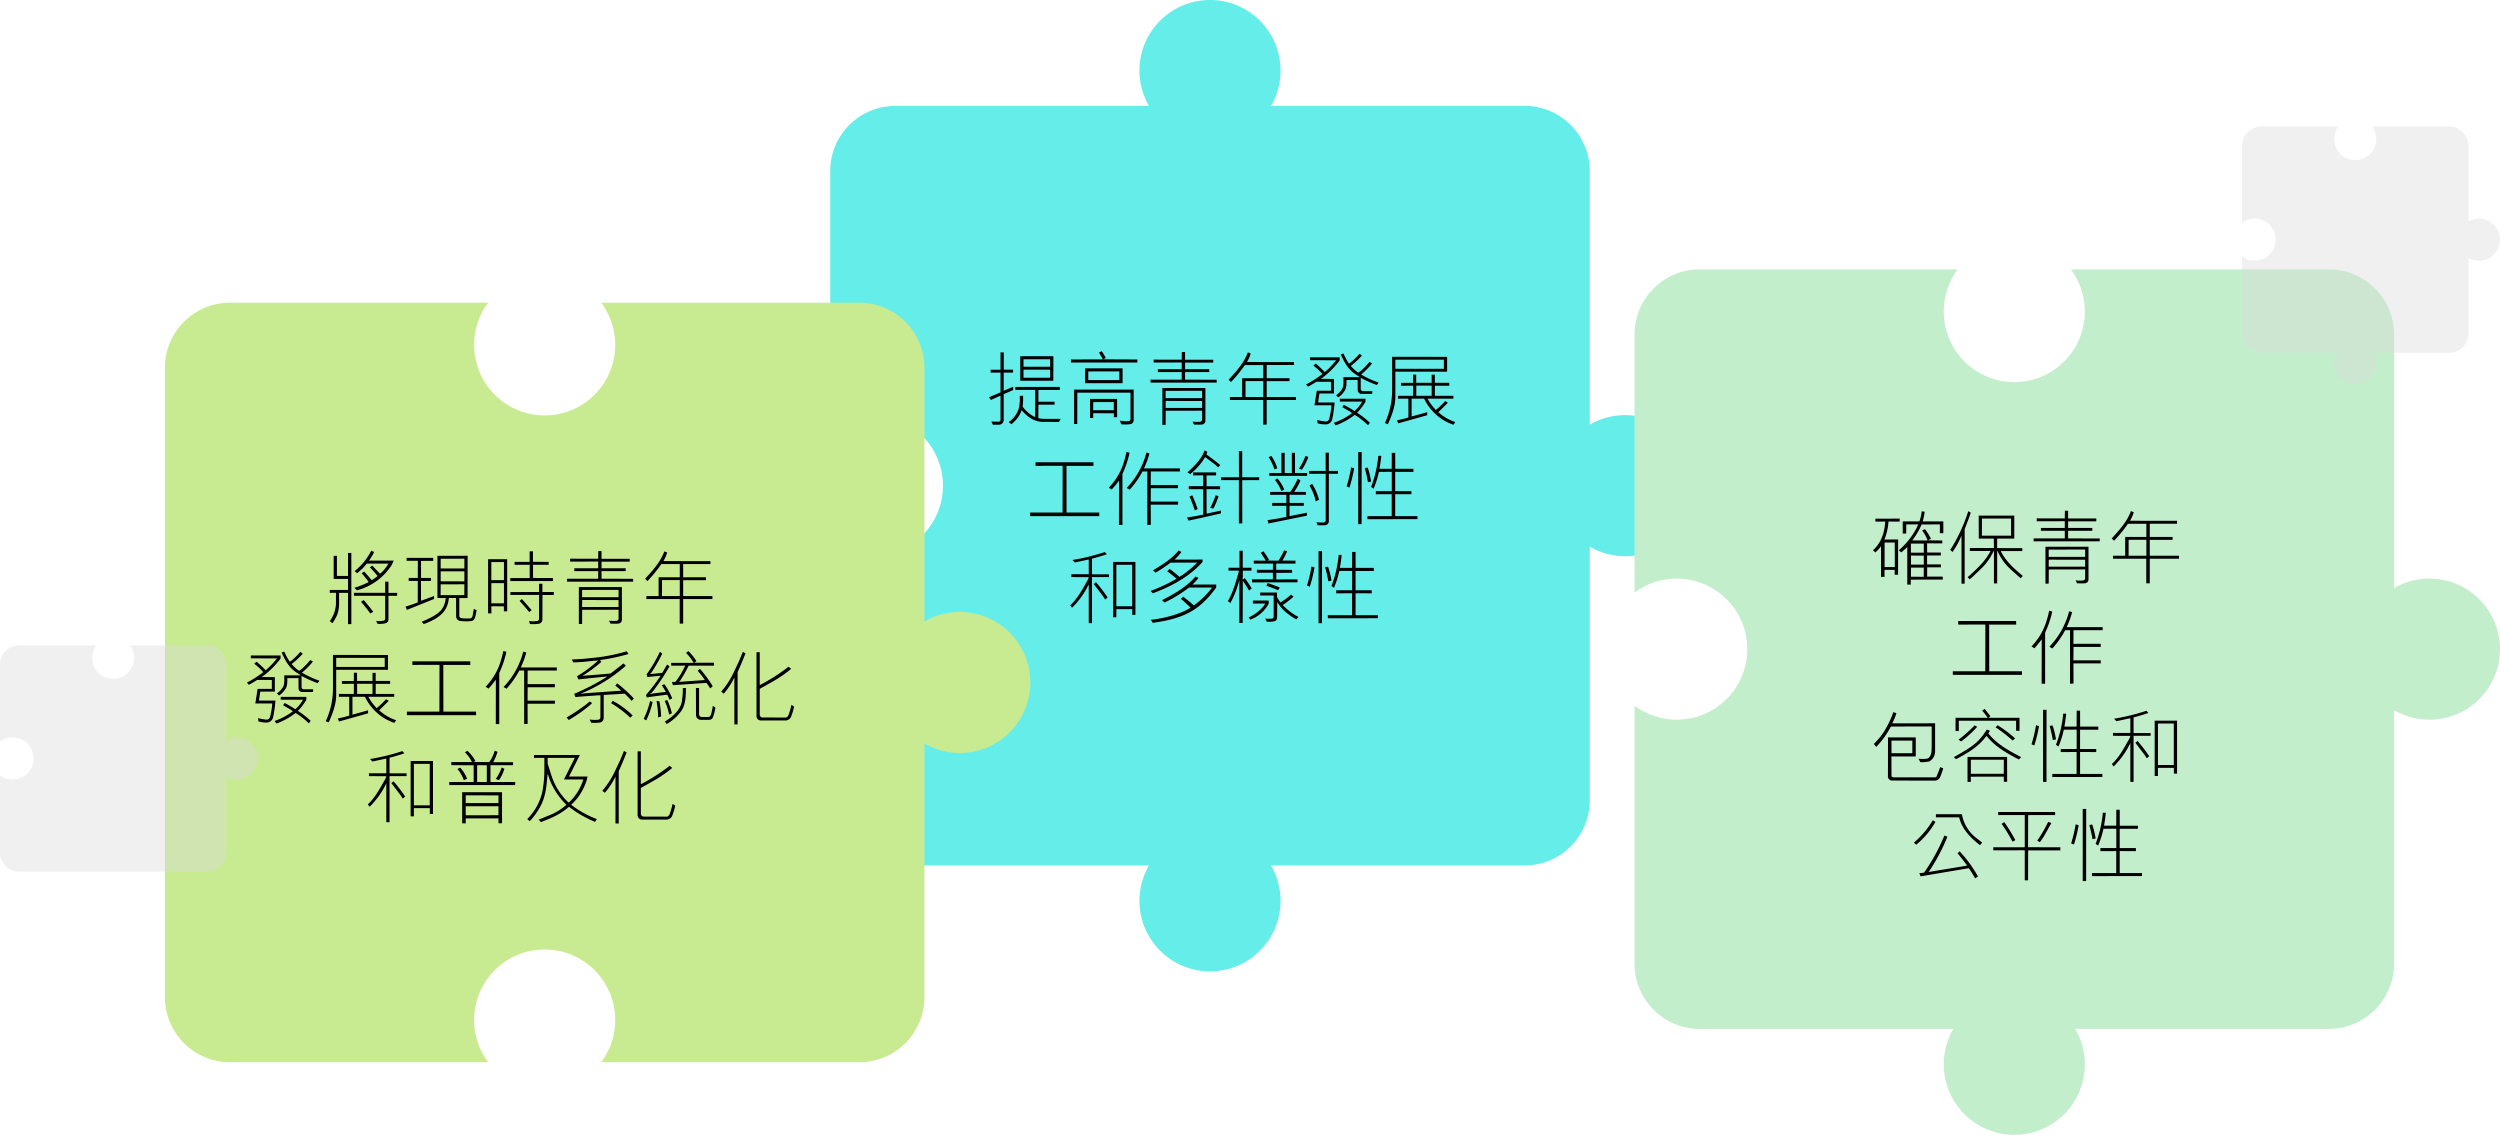
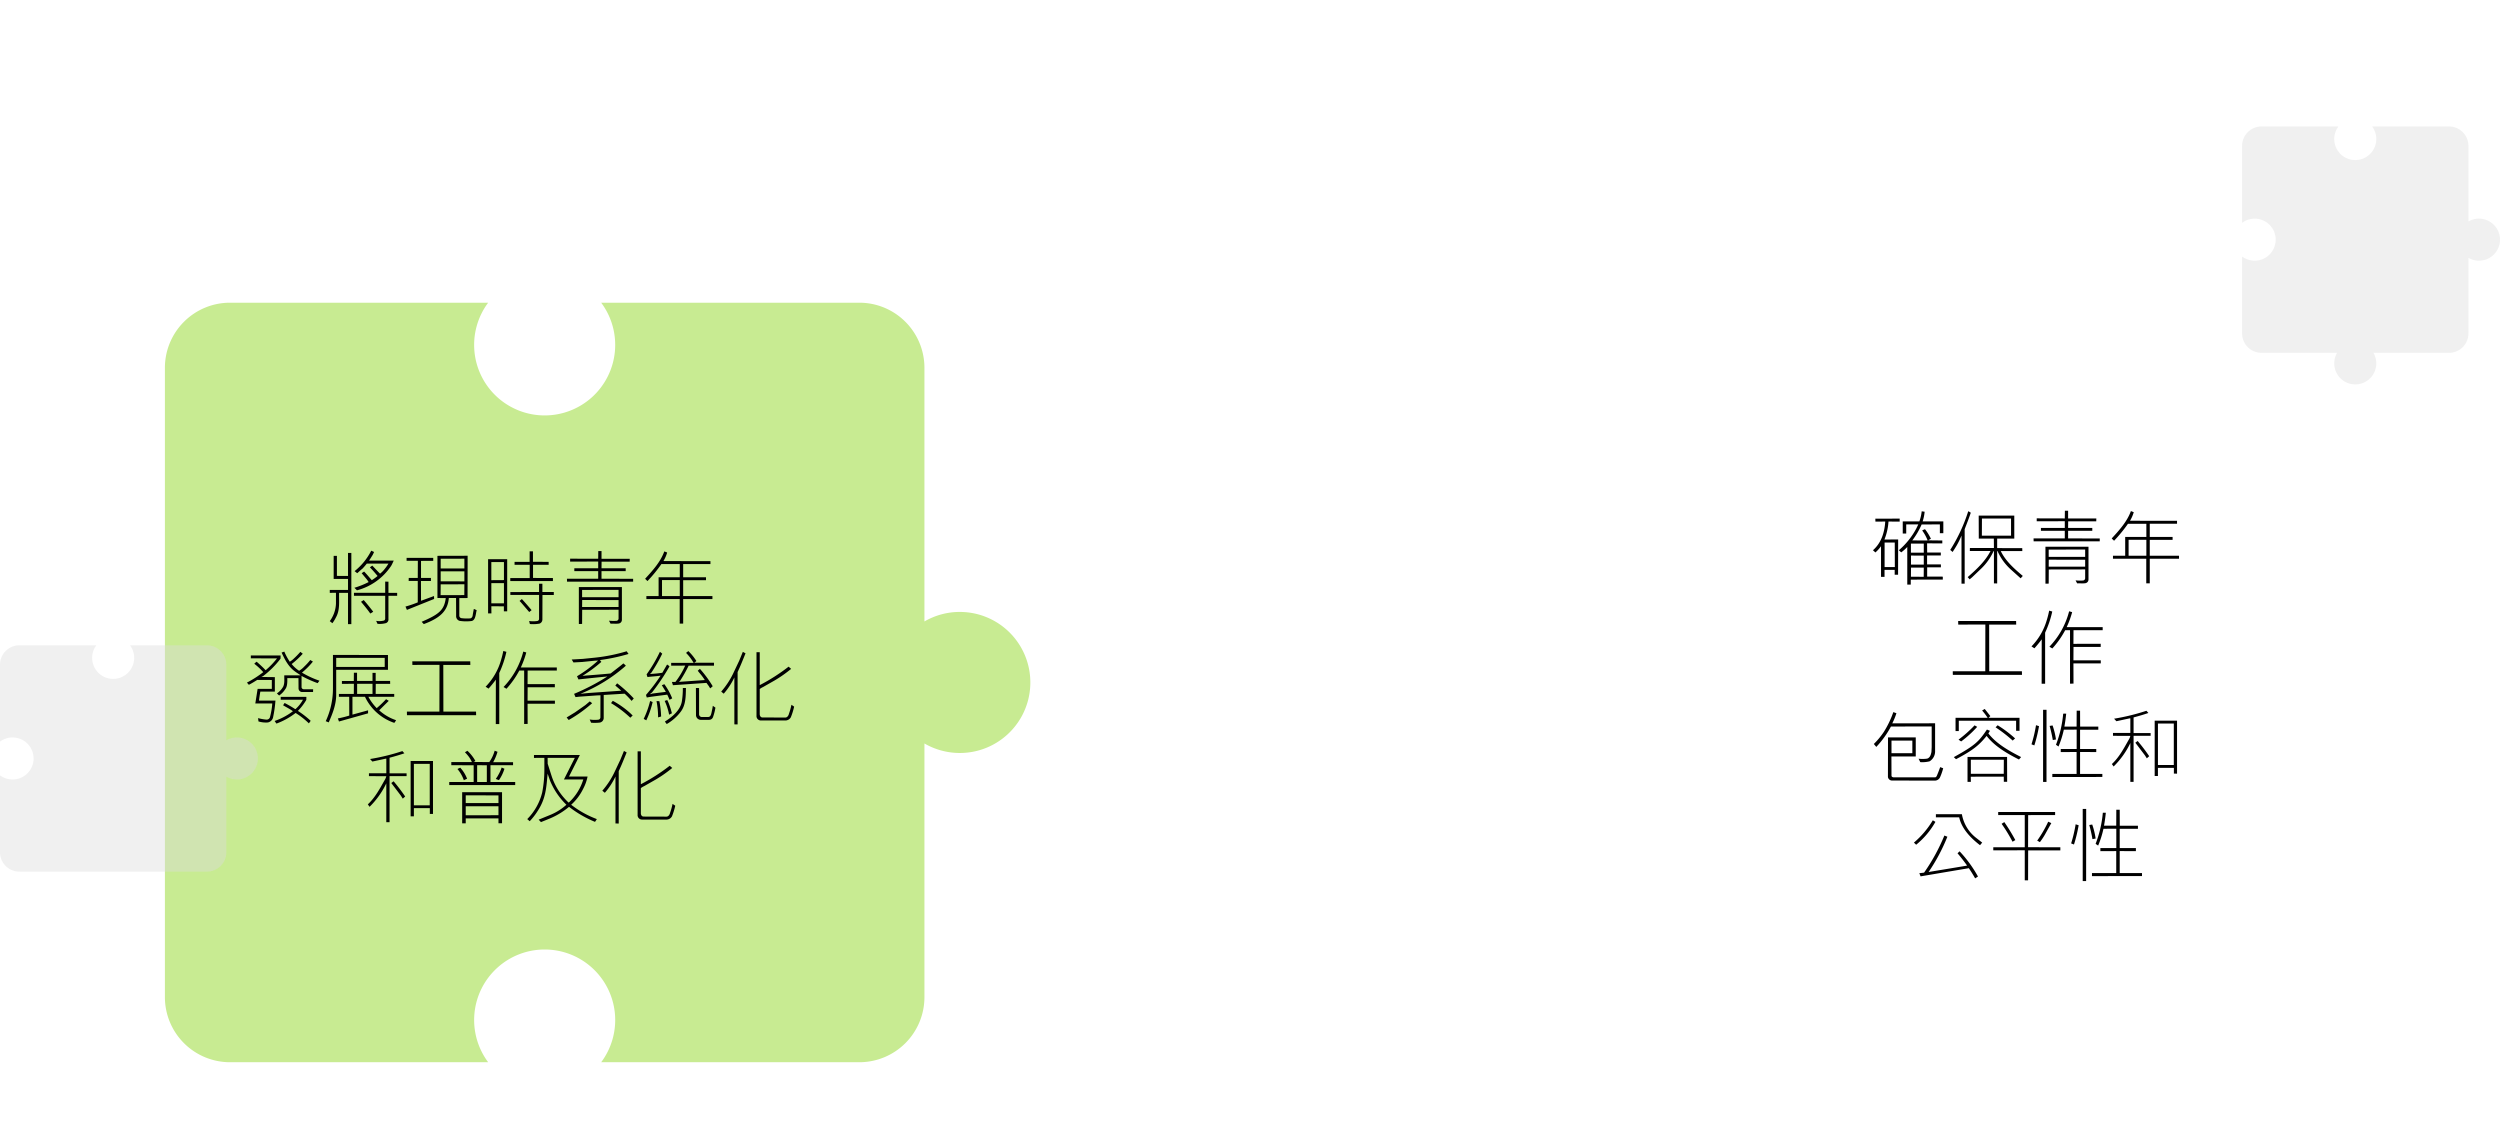
<svg xmlns="http://www.w3.org/2000/svg" id="img_chapter0-1_2t" width="756.886" height="343.568" viewBox="0 0 756.886 343.568">
  <g id="_04" data-name="04" transform="translate(251.356)">
-     <path id="Path_23845" data-name="Path 23845" d="M867.353,395.719a21.246,21.246,0,0,0-10.711,2.884V321.752A19.712,19.712,0,0,0,836.987,302.1H760.137a21.353,21.353,0,1,0-36.939,0H646.346a19.712,19.712,0,0,0-19.654,19.654v78.211a21.353,21.353,0,1,1,0,34.219v78.212a19.712,19.712,0,0,0,19.654,19.654H723.2a21.353,21.353,0,1,0,36.939,0h76.851a19.712,19.712,0,0,0,19.654-19.654V435.543a21.352,21.352,0,1,0,10.711-39.823Z" transform="translate(-626.692 -270.034)" fill="#64ede9" style="mix-blend-mode: multiply;isolation: isolate" />
-   </g>
+     </g>
  <g id="_02" data-name="02" transform="translate(49.926 91.645)">
    <path id="Path_23847" data-name="Path 23847" d="M559.893,503.747a21.248,21.248,0,0,0-10.71,2.883V429.78a19.712,19.712,0,0,0-19.654-19.654H451.317a21.353,21.353,0,1,1-34.219,0H338.887a19.712,19.712,0,0,0-19.654,19.654V620.421a19.712,19.712,0,0,0,19.654,19.654H417.1a21.353,21.353,0,1,1,34.219,0h78.212a19.712,19.712,0,0,0,19.654-19.654V543.571a21.352,21.352,0,1,0,10.71-39.823Z" transform="translate(-319.233 -410.126)" fill="#c8eb92" style="mix-blend-mode: multiply;isolation: isolate" />
  </g>
  <g id="_01" data-name="01" transform="translate(494.871 81.555)">
-     <path id="Path_23848" data-name="Path 23848" d="M1161.208,588.094a21.244,21.244,0,0,0-10.711,2.883V514.127a19.712,19.712,0,0,0-19.654-19.654h-78.212a21.354,21.354,0,1,1-34.218,0H940.2a19.712,19.712,0,0,0-19.654,19.654v78.211a21.353,21.353,0,1,1,0,34.219v78.211A19.712,19.712,0,0,0,940.2,724.422h76.851a21.354,21.354,0,1,0,36.939,0h76.851a19.712,19.712,0,0,0,19.654-19.654V627.917a21.352,21.352,0,1,0,10.711-39.823Z" transform="translate(-920.547 -494.473)" fill="#c2eecb" />
-   </g>
+     </g>
  <path id="Path_23850" data-name="Path 23850" d="M311.549,631.11v-22.9a6.363,6.363,0,1,0,0-11.008V574.3a5.874,5.874,0,0,0-5.857-5.857H282.385a6.363,6.363,0,1,1-10.2,0H248.882a5.874,5.874,0,0,0-5.857,5.857v23.307a6.363,6.363,0,1,1,0,10.2V631.11a5.874,5.874,0,0,0,5.857,5.857h56.81A5.874,5.874,0,0,0,311.549,631.11Z" transform="translate(-243.025 -373.074)" fill="#dbdbdb" opacity="0.42" style="mix-blend-mode: multiply;isolation: isolate" />
  <path id="Path_23852" data-name="Path 23852" d="M1018.715,269.9a6.332,6.332,0,0,0-3.192.859v-22.9a5.875,5.875,0,0,0-5.857-5.857H986.36a6.363,6.363,0,1,1-10.2,0H952.857A5.874,5.874,0,0,0,947,247.862v23.307a6.363,6.363,0,1,1,0,10.2v23.307a5.874,5.874,0,0,0,5.857,5.857h22.9a6.364,6.364,0,1,0,11.008,0h22.9a5.875,5.875,0,0,0,5.857-5.857v-22.9a6.363,6.363,0,1,0,3.192-11.867Z" transform="translate(-268.193 -203.711)" fill="#dbdbdb" opacity="0.42" style="mix-blend-mode: multiply;isolation: isolate" />
  <path id="Path_41165" data-name="Path 41165" d="M41.907,10.5c.84.84,1.584,1.728,2.328,2.616a17.038,17.038,0,0,1-1.752,1.272c-.768-.864-1.512-1.8-2.328-2.616l-.744.5,1.3,1.56a8.936,8.936,0,0,1,.816,1.128,25.754,25.754,0,0,1-4.32,1.728l.792.768a17.872,17.872,0,0,0,10.32-7.368c.336-.528.552-1.128.816-1.632H41.643c.384-.5.768-1.2,1.128-1.728.1-.312.312-.576.384-.888l-.84-.384a18.689,18.689,0,0,1-5.04,6.192l.792.624c.528-.432,1.08-.984,1.632-1.416.456-.5.84-.936,1.272-1.488h6.552a13.223,13.223,0,0,1-1.176,1.68,7.382,7.382,0,0,1-1.368,1.368c-.7-.7-1.8-1.872-2.352-2.448ZM36.291,27.7V6.128H35.283v6.984l-3.36-.024V7.016h-.984V14h4.344v3.336h-5.52v.888l1.872-.024v3.288a9.531,9.531,0,0,1-1.872,5.3l.792.624a11.14,11.14,0,0,0,1.056-1.728c1.32-2.3.888-4.9.984-7.464h2.688V27.7Zm7.92-.1a7.229,7.229,0,0,0,2.568-.216,1.18,1.18,0,0,0,.744-1.272V19.112h2.64v-.888h-2.64V14.84l-.984-.024V18.2H37.083v.912h9.456v6.7c.048.408-.168.792-.456.816a5.548,5.548,0,0,1-2.28.072Zm-4.992-6.672c.96,1.128,1.968,2.352,2.808,3.552a5.524,5.524,0,0,0,.888-.552c-.96-1.224-1.872-2.4-2.88-3.528Zm28.8,4.248A1.471,1.471,0,0,0,69.051,26.7a12.786,12.786,0,0,0,3.456.072c1.416-.072,1.416-2.088,1.728-3.312-.312-.1-.552-.288-.864-.36-.12.672-.264,1.344-.36,2.04-.024.216-.264.816-.816.816a13.025,13.025,0,0,1-2.568-.072.763.763,0,0,1-.648-.792v-5.28l2.5-.024L71.5,6.992l-9.144.024V19.784l2.52.024c-.456,3.648-2.088,4.944-7.3,7.176l.648.7c4.9-1.824,7.272-3.96,7.584-7.9h2.184Zm-4.68-10.44V11.7h7.176v3.048ZM70.515,7.88v2.952H63.339V7.9Zm0,7.752L70.491,18.9l-7.176.024.024-3.288Zm-17.4,7.752,8.232-3.312-.024-.888-3.936,1.44-.024-6h3.024v-.912h-3V8.552l3.7-.024V7.64H53.019v.888h3.408L56.4,13.712H53.667l-.024.912H56.4V21.1a30.822,30.822,0,0,1-3.72,1.272Zm30.36.432V8.024H77.691V24.44H78.7l-.024-2.16,3.792.024v1.512Zm-4.8-9.432V8.912h3.816V14.36Zm3.816,7.008H78.675v-6.12h3.816ZM90.267,8.84h-4.56v.888h4.584v4.008h-5.88v.912H97.323v-.912L91.3,13.712V9.728h4.728V8.84l-4.752-.024V5.648H90.267Zm3.864,9.12v-2.5H93.123v2.5l-8.688.024v.864h8.688V26.12a.627.627,0,0,1-.552.624,8.324,8.324,0,0,1-2.448,0l.216.912a10.653,10.653,0,0,0,2.928-.12,1.318,1.318,0,0,0,.864-1.224l.024-7.44h3.432V17.96Zm-3.984,6.072.72-.576c-1.032-1.2-1.9-2.232-2.952-3.36l-.7.576.36.36Zm24.624,3.528c.744-.048,1.68.072,2.472-.048a1.127,1.127,0,0,0,.96-1.128V16.472H105.171V27.656l.984-.024.024-4.272,11.016-.024V26a.716.716,0,0,1-.72.7,13.794,13.794,0,0,1-2.184-.048Zm2.424-10.248v2.232h-11.04V17.336ZM106.155,22.5l.024-2.112,11.016.024V22.5Zm5.9-13.728h8.5l.024-.864h-8.544V5.576h-.984L111.027,7.9l-8.5-.024v.888l8.5-.024v2.04H103.8v.864h7.224v2.3h-9.456l.024.888h20.016v-.864l-9.576-.024v-2.3h7.32v-.864h-7.32ZM145.611,20.1v-.912h-8.856v-4.8h6.912V13.5h-6.912V9.512h8.256V8.624L130.779,8.6a10.763,10.763,0,0,0,1.128-2.592l-.864-.336c-1.128,3.144-3.5,5.784-5.808,8.28a9.686,9.686,0,0,0,.72.7,43.716,43.716,0,0,0,4.2-5.136h5.568V13.5h-6.408v5.688h-3.7V20.1H135.7v7.44h1.056V20.1Zm-9.888-.912h-5.376V14.36h5.376ZM26.643,44.816a26.589,26.589,0,0,1-5.3-2.448,22.909,22.909,0,0,0,3.312-3.336l-.792-.48a18.151,18.151,0,0,1-1.824,1.992,7.111,7.111,0,0,1-1.56,1.272,9.995,9.995,0,0,1-2.256-2.04,25.878,25.878,0,0,0,3.36-3.12l-.72-.576a25.5,25.5,0,0,1-2.112,2.16,6.376,6.376,0,0,1-1.1.84,18.962,18.962,0,0,1-1.656-3.072l-.816.288c.96,2.112,2.064,4.32,4.1,5.76.48.36,1.176.768,1.632,1.128h-4.92c-.048,1.08.192,2.376-.36,3.48a5.915,5.915,0,0,1-1.872,1.992,8.408,8.408,0,0,0,.672.648A6.563,6.563,0,0,0,16.3,47.36c.6-.72.648-2.136.6-3.312h3.384l.024,3.168a1.094,1.094,0,0,0,1.056,1.032H24.7l.024-.84H21.939a.691.691,0,0,1-.72-.792v-3.24a33.967,33.967,0,0,0,4.872,2.184ZM23.979,56.96a28.325,28.325,0,0,0-3.864-3,16.848,16.848,0,0,0,2.544-3.336l.024-.912H14.907v.864h6.744a11.07,11.07,0,0,1-2.256,2.832h-.12a35.478,35.478,0,0,0-3.192-1.848l-.456.7c.984.6,2.04,1.1,2.976,1.8a19.611,19.611,0,0,1-5.544,2.952l.552.792a21.563,21.563,0,0,0,5.808-3.216,23.831,23.831,0,0,1,4.008,3.144A8.907,8.907,0,0,0,23.979,56.96Zm-9.1-19.776H5.859v.864l7.92.024a24.2,24.2,0,0,1-3.432,3.576c-.912-.96-1.752-1.728-2.712-2.568-.264.1-.5.432-.744.6a19.74,19.74,0,0,1,2.736,2.544,32.079,32.079,0,0,1-4.944,3.168l.576.672c.864-.432,1.7-.96,2.544-1.488l4.416.024v2.688h-4.3l-.7,4.416h5.136a21.875,21.875,0,0,1-.72,4.224,1.056,1.056,0,0,1-1.08.672,13.908,13.908,0,0,1-2.5-.456l.12,1.008a7.917,7.917,0,0,0,2.832.312,2.013,2.013,0,0,0,1.608-1.656,36.875,36.875,0,0,0,.7-4.968H8.331c.12-.912.24-1.824.408-2.712h4.392V43.736l-4.08-.048.528-.264a27.506,27.506,0,0,0,5.28-5.28Zm32.5,4.344V37.04l-16.656-.024v9.936A23.448,23.448,0,0,1,28.539,57.08l.912.36c1.152-2.664,2.256-5.352,2.256-8.424V41.528ZM46.395,37.9v2.76H31.707V37.9ZM32.547,57.176,41.355,54.7v-.912l-4.728,1.3v-5.4h3.792a15.234,15.234,0,0,0,8.88,7.9,4.3,4.3,0,0,0,.528-.816,14.222,14.222,0,0,1-5.112-3c.048-.072.12-.1.168-.144l2.736-2.712-.816-.5a30.368,30.368,0,0,1-2.832,2.712,15.377,15.377,0,0,1-2.52-3.432h7.824v-.864H43.659l.024-3.048h4.368l-.024-.888H43.659V42.44H42.7v2.448h-4.68V42.416h-.96l-.024,2.5h-3.6v.864l3.624-.024-.024,3.072H32.523v.864h3.12l.024,5.688a33.056,33.056,0,0,1-3.456.864ZM42.7,48.824H38.043V45.752H42.7Zm21.456,5.352L64.131,40.04h8.184l-.024-1.08H54.747l.024,1.08,8.208-.024-.024,14.16h-9.84c0,.336,0,.744.024,1.08H74.067l-.024-1.08Zm15.864,3.768h1.056V42.488a30.982,30.982,0,0,0,2.16-6.408l-.936-.264c-.192.936-.408,1.848-.7,2.784a18.887,18.887,0,0,1-4.656,8.04l.888.576A33.066,33.066,0,0,0,80.043,44.5Zm8.592-16.2V57.92c.36,0,.72,0,1.056-.024l-.024-6.1h8.28v-.936h-8.28l.024-4.056H97.9v-.96l-8.256.024.024-4.128H98.5v-.936H87.6a26.936,26.936,0,0,0,1.656-4.536l-.912-.264a24.119,24.119,0,0,1-5.976,10.728l.888.528a26.768,26.768,0,0,0,3.888-5.52ZM121.8,50.192a39.511,39.511,0,0,0-5.04-4.584l-.552.7c.624.48,1.224,1.032,1.8,1.536l-9.936.7-2.424.24a47.992,47.992,0,0,0,13.752-8.5,6.734,6.734,0,0,0-.744-.7l-.912.744-2.952,2.3c-2.832.288-5.688.48-8.52.72a41.4,41.4,0,0,0,5.712-4.224l-.432-.552a56.639,56.639,0,0,0,8.664-1.848l-.576-.816a51.859,51.859,0,0,1-9.48,1.92l-3.768.384-3.384.192.528.888,2.664-.144,3.792-.384L111,38.72a39.723,39.723,0,0,1-6.384,4.752l.432.96c3.144-.336,6.144-.648,8.76-.888a66.431,66.431,0,0,1-10.08,5.256l.432.984,1.368-.144,5.088-.36,1.1-.048-.024,6.7a.712.712,0,0,1-.7.7,9.2,9.2,0,0,1-2.544-.072l.432.984a13.59,13.59,0,0,0,2.64-.048,1.426,1.426,0,0,0,1.176-1.368V49.136l6.336-.384a22.875,22.875,0,0,1,2.112,2.184Zm-.336,5.16-.72-.7a26.871,26.871,0,0,0-5.3-3.744l-.528.7a33.293,33.293,0,0,1,5.832,4.416ZM109.2,51.632l-.72-.552-1.344,1.128-3.144,2.208-2.52,1.536.624.768A41.4,41.4,0,0,0,109.2,51.632Zm36.5-5.136a34.368,34.368,0,0,0-3.888-5.28l-.648.6c.216.24.432.552.648.792a16.1,16.1,0,0,1,1.488,2.016l-7.128.5-.72.072.336-.288a42.251,42.251,0,0,0,2.616-4.632h7.68v-.888h-5.976c.216-.192.456-.336.648-.528a16.006,16.006,0,0,0-2.424-3,5.018,5.018,0,0,0-.7.552,13.972,13.972,0,0,1,2.28,3h-6.792v.864l4.248-.024A24.829,24.829,0,0,1,134.4,45.2h-1.056l.312.984,10.152-.7.768,1.056a3.179,3.179,0,0,0,.384.6Zm-12.264,3.672a19.79,19.79,0,0,0-.888-1.92,21.93,21.93,0,0,0-1.488-2.376l-.768.312,1.176,1.92v.1l-4.008.5a5.9,5.9,0,0,1-.816.216l.7-.576a63.471,63.471,0,0,0,5.28-7.872,4.273,4.273,0,0,0-.744-.552l-1.44,2.5c-1.2.168-2.544.312-3.768.36l.408-.336a46.578,46.578,0,0,0,3.336-5.808l-.7-.576a44.831,44.831,0,0,1-4.032,6.84l.264.816c1.344-.192,2.688-.216,3.984-.432a52.454,52.454,0,0,1-4.392,5.784c-.048.288.144.576.192.84l1.224-.216,4.968-.648a14.8,14.8,0,0,1,.7,1.56Zm8.88,5.64a.827.827,0,0,1-.744-.864v-7.9l-.96-.024.024,8.184a1.453,1.453,0,0,0,1.368,1.464H144.6a1.239,1.239,0,0,0,1.2-.864,15.8,15.8,0,0,0,.72-2.832l-.792-.552a13.869,13.869,0,0,1-.264,1.44c-.192.936-.312,1.944-1.152,1.944Zm-5.664-8.784a24.63,24.63,0,0,1-.288,4.008c-.432,2.712-2.952,4.8-5.136,6.144a5.64,5.64,0,0,0,.552.768,14.2,14.2,0,0,0,4.3-3.816c1.464-1.992,1.464-4.56,1.512-7.1Zm-3.312,7.656a23.429,23.429,0,0,0-.768-2.52,9.281,9.281,0,0,0-.648-1.488l-.768.264a18.056,18.056,0,0,1,1.344,4.176Zm-6.6-3.72a26.542,26.542,0,0,1-1.944,5.424l.792.432a26.129,26.129,0,0,0,1.92-5.544Zm3.336,4.7a26.836,26.836,0,0,0-.528-4.632l-.864-.048a25.963,25.963,0,0,1,.48,4.944Zm22.176,2.376.984.024V42.2c.864-1.824,1.656-3.84,2.4-5.664l-.816-.456-1.08,2.64-1.824,3.864a24.863,24.863,0,0,1-3.648,5.544l.768.624a21.461,21.461,0,0,0,3.216-4.92Zm17.28-5.928a19.251,19.251,0,0,1-.744,2.688c-.12.528-.48,1.176-1.1,1.176l-6.936-.024c-.528,0-.816-.48-.816-1.032V47.336a5.087,5.087,0,0,1,1.008-.6l3.456-1.968a38.715,38.715,0,0,0,5.04-3.528l-.768-.672a56.121,56.121,0,0,1-8.736,5.592V36.2h-.984V55.448a1.327,1.327,0,0,0,1.272,1.416h7.584a1.9,1.9,0,0,0,1.56-1.008,20.5,20.5,0,0,0,.984-3.192ZM61.011,85.16V69.128H54.243V85.88h.984V83.408h4.824V85.16Zm-.984-2.616h-4.8V69.992h4.8ZM41.811,83a25.243,25.243,0,0,0,5.064-7.1v11.76h.984V73.712h5.16v-.84h-5.16V68.144c1.536-.408,3.024-.84,4.488-1.344l-.6-.672a63.4,63.4,0,0,1-9.792,2.4l.7.768,4.008-.864.216-.024v4.44H41.619v.864l5.256.024a3.794,3.794,0,0,1-.552,1.272c-1.392,2.472-2.832,5.208-5.04,7.248Zm6.576-7.2,2.88,3.792.6.936.72-.648a54.169,54.169,0,0,0-3.5-4.608ZM70.923,87.992V86.5h9.912v1.488h1.08V78.584H69.843v9.408Zm9.912-8.448v2.328H70.923V79.52Zm-9.912,3.288h9.912v2.712l-9.912.024Zm7.488-7.344V70.4h6.84v-.912H79.227a14.336,14.336,0,0,0,1.32-3.144l-.864-.336a11.132,11.132,0,0,1-1.632,3.456l-4.776-.048a1.489,1.489,0,0,0,.552-.336,12.123,12.123,0,0,0-2.4-3.048l-.744.456A13.233,13.233,0,0,1,71.907,67.9a9.265,9.265,0,0,1,.888,1.56h-6.24V70.4l6.768.024v5.064H65.931v.936H85.9v-.936Zm-1.1-5.064v5.064H74.379V70.4Zm4.488.672a11.413,11.413,0,0,1-1.1,2.4c-.168.384-.5.72-.648,1.08.312.1.624.264.936.336a12.259,12.259,0,0,0,1.656-3.432ZM71.331,74.5a10.245,10.245,0,0,0-2.088-3.36c-.24.192-.6.24-.816.432a10.7,10.7,0,0,1,1.92,3.36c.072.024.12,0,.168-.072Zm23.4-6.312v3.48a36.476,36.476,0,0,1-.648,6.936,17.218,17.218,0,0,1-4.536,8.112l.744.648A19.888,19.888,0,0,0,92.739,84.2c2.448-3.744,2.592-7.056,2.976-11.232l.7,2.016a21.552,21.552,0,0,0,4.992,7.392,16.872,16.872,0,0,1-4.656,2.976L93,86.888l.7.744L96.483,86.5a22.465,22.465,0,0,0,5.712-3.5,33.755,33.755,0,0,0,7.872,4.56l.552-.84a29.641,29.641,0,0,1-7.776-4.344,15.847,15.847,0,0,0,3.624-4.8,13.685,13.685,0,0,0,1.344-3.744h-5.616l3.288-6.528h-13.9v.888Zm.984,0h8.232l-3.288,6.528h5.856a15.815,15.815,0,0,1-4.368,6.984h-.1a19.121,19.121,0,0,1-5.112-7.992l-1.2-3.744ZM116.259,88.04l.984.024V72.2c.864-1.824,1.656-3.84,2.4-5.664l-.816-.456-1.08,2.64-1.824,3.864a24.863,24.863,0,0,1-3.648,5.544l.768.624a21.462,21.462,0,0,0,3.216-4.92Zm17.28-5.928a19.252,19.252,0,0,1-.744,2.688c-.12.528-.48,1.176-1.1,1.176l-6.936-.024c-.528,0-.816-.48-.816-1.032V77.336a5.087,5.087,0,0,1,1.008-.6l3.456-1.968a38.716,38.716,0,0,0,5.04-3.528l-.768-.672a56.121,56.121,0,0,1-8.736,5.592V66.2h-.984V85.448a1.327,1.327,0,0,0,1.272,1.416h7.584a1.9,1.9,0,0,0,1.56-1.008,20.5,20.5,0,0,0,.984-3.192Z" transform="translate(70.079 161.266)" />
-   <path id="Path_41166" data-name="Path 41166" d="M34.935,14.264l.024-7.416H24.927v7.416ZM25.911,10.04V7.76h8.064v2.28Zm8.064.888v2.424H25.911V10.928Zm-18.024.888h3v5.976l-3.5,1.488.576.816,2.928-1.32v7.248c0,.48-.24.648-.744.648l-2.04-.048.48.96h1.728a1.44,1.44,0,0,0,1.536-1.368V18.344l2.88-1.272v-.984l-2.88,1.224v-5.5h2.832v-.888H19.935V5.7h-.984v5.232h-3ZM22.239,27.44a9.5,9.5,0,0,0,3.12-4.248c1.512,1.8,3.648,3.5,6.336,3.528l4.944.024.552-.936h-5.16a6.1,6.1,0,0,1-1.632-.24l.024-4.056h4.9v-.888h-4.9V17.048h6.5v-.912H23.439v.888h6V25.28a9.389,9.389,0,0,1-3.792-3.192,22.161,22.161,0,0,0,.144-3.264H24.759a11.79,11.79,0,0,1-.288,3.864,7.744,7.744,0,0,1-3.048,4.1ZM55.911,10.52H44.535v4.488H55.911Zm-.984.912v2.64H45.519V11.456ZM47.007,24.1l6.264.024v1.2l.984-.024v-5.52H46.047v5.76l.96.024Zm6.24-3.384v2.472h-6.24l.024-2.448Zm-4.464-15,1.152,2.088-9.672.024.024.936H60.375V7.832l-10.32-.048.768-.408A20.261,20.261,0,0,0,49.6,5.312ZM55.5,27.44a11.27,11.27,0,0,0,2.544,0,1.242,1.242,0,0,0,1.224-1.32V16.952H41.223V27.368h.96l.024-9.48h16.1v7.92a.655.655,0,0,1-.648.7,10.921,10.921,0,0,1-2.592-.168Zm22.056.12c.744-.048,1.68.072,2.472-.048a1.127,1.127,0,0,0,.96-1.128V16.472H67.959V27.656l.984-.024.024-4.272,11.016-.024V26a.716.716,0,0,1-.72.7,13.794,13.794,0,0,1-2.184-.048Zm2.424-10.248v2.232H68.943V17.336ZM68.943,22.5l.024-2.112,11.016.024V22.5Zm5.9-13.728h8.5l.024-.864H74.823V5.576h-.984L73.815,7.9l-8.5-.024v.888l8.5-.024v2.04H66.591v.864h7.224v2.3H64.359l.024.888H84.4v-.864l-9.576-.024v-2.3h7.32v-.864h-7.32ZM108.4,20.1v-.912H99.543v-4.8h6.912V13.5H99.543V9.512H107.8V8.624L93.567,8.6a10.762,10.762,0,0,0,1.128-2.592l-.864-.336c-1.128,3.144-3.5,5.784-5.808,8.28a9.686,9.686,0,0,0,.72.7,43.715,43.715,0,0,0,4.2-5.136h5.568V13.5H92.1v5.688h-3.7V20.1h10.08v7.44h1.056V20.1Zm-9.888-.912H93.135V14.36h5.376Zm34.92-4.368a26.589,26.589,0,0,1-5.3-2.448,22.909,22.909,0,0,0,3.312-3.336l-.792-.48a18.15,18.15,0,0,1-1.824,1.992,7.11,7.11,0,0,1-1.56,1.272,9.995,9.995,0,0,1-2.256-2.04,25.878,25.878,0,0,0,3.36-3.12l-.72-.576a25.506,25.506,0,0,1-2.112,2.16,6.376,6.376,0,0,1-1.1.84,18.962,18.962,0,0,1-1.656-3.072l-.816.288c.96,2.112,2.064,4.32,4.1,5.76.48.36,1.176.768,1.632,1.128h-4.92c-.048,1.08.192,2.376-.36,3.48a5.915,5.915,0,0,1-1.872,1.992,8.409,8.409,0,0,0,.672.648,6.563,6.563,0,0,0,1.872-1.944c.6-.72.648-2.136.6-3.312h3.384l.024,3.168a1.094,1.094,0,0,0,1.056,1.032h3.336l.024-.84h-2.784a.691.691,0,0,1-.72-.792v-3.24a33.968,33.968,0,0,0,4.872,2.184ZM130.767,26.96a28.324,28.324,0,0,0-3.864-3,16.848,16.848,0,0,0,2.544-3.336l.024-.912h-7.776v.864h6.744a11.07,11.07,0,0,1-2.256,2.832h-.12a35.477,35.477,0,0,0-3.192-1.848l-.456.7c.984.6,2.04,1.1,2.976,1.8a19.611,19.611,0,0,1-5.544,2.952l.552.792a21.563,21.563,0,0,0,5.808-3.216,23.832,23.832,0,0,1,4.008,3.144A8.91,8.91,0,0,0,130.767,26.96Zm-9.1-19.776h-9.024v.864l7.92.024a24.2,24.2,0,0,1-3.432,3.576c-.912-.96-1.752-1.728-2.712-2.568-.264.1-.5.432-.744.6a19.74,19.74,0,0,1,2.736,2.544,32.079,32.079,0,0,1-4.944,3.168l.576.672c.864-.432,1.7-.96,2.544-1.488l4.416.024v2.688h-4.3l-.7,4.416h5.136a21.874,21.874,0,0,1-.72,4.224,1.056,1.056,0,0,1-1.08.672,13.908,13.908,0,0,1-2.5-.456l.12,1.008a7.917,7.917,0,0,0,2.832.312,2.013,2.013,0,0,0,1.608-1.656,36.875,36.875,0,0,0,.7-4.968h-4.992c.12-.912.24-1.824.408-2.712h4.392V13.736l-4.08-.048.528-.264a27.506,27.506,0,0,0,5.28-5.28Zm32.5,4.344V7.04l-16.656-.024v9.936a23.448,23.448,0,0,1-2.184,10.128l.912.36c1.152-2.664,2.256-5.352,2.256-8.424V11.528ZM153.183,7.9v2.76H138.495V7.9ZM139.335,27.176l8.808-2.472v-.912l-4.728,1.3v-5.4h3.792a14.811,14.811,0,0,0,2.952,4.2,14.769,14.769,0,0,0,5.928,3.7,4.3,4.3,0,0,0,.528-.816,14.222,14.222,0,0,1-5.112-3c.048-.072.12-.1.168-.144l2.736-2.712-.816-.5a30.368,30.368,0,0,1-2.832,2.712,15.377,15.377,0,0,1-2.52-3.432h7.824v-.864h-5.616l.024-3.048h4.368l-.024-.888h-4.368V12.44h-.96v2.448h-4.68V12.416h-.96l-.024,2.5h-3.6v.864l3.624-.024-.024,3.072h-4.512v.864h3.12l.024,5.688A33.057,33.057,0,0,1,139,26.24Zm10.152-8.352h-4.656V15.752h4.656ZM38.943,54.176,38.919,40.04H47.1l-.024-1.08H29.535l.024,1.08,8.208-.024-.024,14.16H27.9c0,.336,0,.744.024,1.08H48.855l-.024-1.08Zm15.864,3.768h1.056V42.488a30.983,30.983,0,0,0,2.16-6.408l-.936-.264c-.192.936-.408,1.848-.7,2.784a18.887,18.887,0,0,1-4.656,8.04l.888.576A33.066,33.066,0,0,0,54.831,44.5Zm8.592-16.2V57.92c.36,0,.72,0,1.056-.024l-.024-6.1h8.28v-.936h-8.28l.024-4.056h8.232v-.96l-8.256.024.024-4.128h8.832v-.936h-10.9a26.935,26.935,0,0,0,1.656-4.536l-.912-.264a24.119,24.119,0,0,1-5.976,10.728l.888.528a26.768,26.768,0,0,0,3.888-5.52Zm12.984.792a20.467,20.467,0,0,0,3.6-3.744c.336-.456.6-.96.912-1.392,1.368.96,2.664,1.944,3.984,3.072l.6-.672c-1.344-1.128-2.784-2.208-4.2-3.216a3.337,3.337,0,0,0,.288-.768l-.816-.48c-.984,2.664-3.12,4.848-5.208,6.672Zm-.5,14.088,4.1-.888,5.712-1.3v-.864l-4.344.936L81.327,47.1l4.1.024.024-.912h-4.1l-.024-3.288h2.9v-.912h-6.96v.912l3.048-.024v3.288H75.951V47.1h4.368v7.7c-1.584.336-3.264.624-4.9.864ZM92.127,35.576H91.119l.024,7.92H85.719v.864h5.4v13.1h1.032l-.024-13.08,5.136-.024V43.5l-5.136-.024Zm-8.736,17.4a20.763,20.763,0,0,0,1.56-3.768l-.864-.264a28.069,28.069,0,0,1-1.632,3.816Zm-4.752.144a41.4,41.4,0,0,0-1.632-4.152,8.945,8.945,0,0,0-.84.384c.336.624.552,1.32.84,1.992.288.72.5,1.488.792,2.184Zm36.336,4.9h2.112a1.275,1.275,0,0,0,1.272-1.416V42.44h2.76v-.864h-2.76v-5.52h-.984l.024,5.52h-5.04v.864h5.04V56.552a.665.665,0,0,1-.552.624,13.05,13.05,0,0,1-2.256-.1ZM107.151,36.08V42.2h-2.16V36.08h-.984V42.2h-3.672v.864h11.448V42.2h-3.672V36.08Zm4.128.96a20.012,20.012,0,0,1-1.968,3.84l.888.336a17.161,17.161,0,0,0,1.944-3.864Zm-10.32,0-.84.36a14.634,14.634,0,0,1,1.752,3.72l.864-.36A12.646,12.646,0,0,0,100.959,37.04Zm3.888,10.152a12.2,12.2,0,0,0-2.064-3.36l-.744.48a12.835,12.835,0,0,1,1.968,3.408Zm6.888,7.032-5.28,1.032v-3.12H110.8v-.864h-4.344V48.8h4.968v-.864h-3.576a19.689,19.689,0,0,0,1.92-3.48l-.84-.528a21.38,21.38,0,0,1-2.256,4.008h-6.1V48.8h4.92v2.472h-4.3v.864h4.3v3.336a56.313,56.313,0,0,1-5.688.984l.264,1.032,11.664-2.376Zm1.584-8.712-.84.48a15.859,15.859,0,0,1,1.92,4.824l.984-.5A16.989,16.989,0,0,0,113.319,45.512Zm14.976-9.672h-1.056V57.68h1.032Zm.936,4.872a42.344,42.344,0,0,1,.96,4.272l.96-.168a22.01,22.01,0,0,0-1.032-4.248Zm.816,14.544v.936l15.144-.024v-.912h-6.744V48.608l4.9.024V47.7h-4.9V41.864h5.52v-.936h-5.5l-.024-4.824h-1.032l-.024,4.824h-3.7c.24-1.272.408-2.592.552-3.912a5.785,5.785,0,0,0-.912,0,34.517,34.517,0,0,1-2.184,9.408l.768.528a28.508,28.508,0,0,0,1.608-5.088l3.888-.024V47.7h-4.824v.936l4.8-.024v6.648ZM125.1,40.5a41.255,41.255,0,0,1-1.368,5.784l.864.336a44.869,44.869,0,0,0,1.416-5.832ZM59.8,85.16V69.128H53.031V85.88h.984V83.408h4.824V85.16Zm-.984-2.616h-4.8V69.992h4.8ZM40.6,83a25.243,25.243,0,0,0,5.064-7.1v11.76h.984V73.712h5.16v-.84h-5.16V68.144c1.536-.408,3.024-.84,4.488-1.344l-.6-.672a63.4,63.4,0,0,1-9.792,2.4l.7.768,4.008-.864.216-.024v4.44H40.407v.864l5.256.024a3.794,3.794,0,0,1-.552,1.272c-1.392,2.472-2.832,5.208-5.04,7.248Zm6.576-7.2,2.88,3.792.6.936.72-.648a54.169,54.169,0,0,0-3.5-4.608Zm32.952-6.672v-.72l-8.52.024A12.959,12.959,0,0,0,73.719,66.1l-.84-.456c-2.112,2.616-4.968,4.344-7.752,6.024l.768.7a42.565,42.565,0,0,0,4.536-3.024l8.088-.024A25.1,25.1,0,0,1,75.855,71.7a20.2,20.2,0,0,1-2.712,1.944c-.96-.816-1.968-1.656-2.976-2.4l-.744.7c.936.72,1.944,1.464,2.808,2.28a48.582,48.582,0,0,1-7.848,3.672l.7.72C70.5,76.592,76,73.736,80.127,69.128Zm4.128,7.752v-.912H77.079A17.954,17.954,0,0,0,78.9,73.976l-.936-.432c-2.688,3.192-6.5,5.3-10.1,7.152a4.4,4.4,0,0,0,.768.72,43.668,43.668,0,0,0,7.392-4.536h6.984A24.791,24.791,0,0,1,77.463,82.3c-.984-.96-2.136-1.8-3.192-2.664l-.72.672c.984.792,1.992,1.752,2.928,2.664-2.592,1.752-7.7,3.24-12.024,3.672l.6.912C75.279,86.192,79.623,83.192,84.255,76.88ZM95.1,75.32l13.776-.024v-.888l-6.432.024V72.44l4.8-.024-.024-.888-4.8-.024V69.632h5.832v-.888l-3.936-.024a25.97,25.97,0,0,0,1.416-2.832c-.312-.1-.624-.168-.936-.24a27.7,27.7,0,0,1-1.68,3.1L99.831,68.7l.408-.264c-.5-.864-1.1-1.728-1.656-2.52a5.443,5.443,0,0,0-.816.456c.5.792,1.056,1.584,1.488,2.376l-3.624-.024v.912h5.808l-.024,1.872H96.567v.888h4.848v1.992H95.079Zm-6.552,6.264a29.879,29.879,0,0,0,2.712-7.008V87.608h1.008l.048-12.792c.672.984,1.3,1.968,1.872,2.976l.816-.648a33.29,33.29,0,0,0-2.088-3.1c-.216.12-.408.384-.624.408l.024-2.688h2.616V70.88h-2.64V65.744h-.984V70.88H87.975v.864l3.192.024c-.864,3.192-1.92,6.816-3.384,9.216ZM103.5,76.856c-1.2-.5-2.424-.936-3.648-1.32a4.318,4.318,0,0,0-.408.816A37.4,37.4,0,0,1,103,77.72Zm-3.984,10.32a6.444,6.444,0,0,0,2.5-.12,1.158,1.158,0,0,0,.672-.984l.048-4.8a12.644,12.644,0,0,0,3.528,3.792,13.272,13.272,0,0,0,2.256,1.44l.624-.72a18.547,18.547,0,0,1-4.752-3.6,32.592,32.592,0,0,0,3.288-2.544l-.768-.624a21.6,21.6,0,0,1-3.192,2.376,10.149,10.149,0,0,1-1.056-1.656V78.392H97.551v.888h4.1v6.384a.606.606,0,0,1-.552.624,9.3,9.3,0,0,1-1.992-.024ZM94.575,86.6a10.509,10.509,0,0,0,5.568-4.824v-.96H95.367v.912h3.72l-.528.84a12.626,12.626,0,0,1-4.488,3.36Zm21.72-20.76h-1.056V87.68h1.032Zm.936,4.872a42.342,42.342,0,0,1,.96,4.272l.96-.168a22.01,22.01,0,0,0-1.032-4.248Zm.816,14.544v.936l15.144-.024v-.912h-6.744V78.608l4.9.024V77.7h-4.9V71.864h5.52v-.936h-5.5l-.024-4.824h-1.032l-.024,4.824h-3.7c.24-1.272.408-2.592.552-3.912a5.784,5.784,0,0,0-.912,0,34.517,34.517,0,0,1-2.184,9.408l.768.528a28.508,28.508,0,0,0,1.608-5.088l3.888-.024V77.7h-4.824v.936l4.8-.024v6.648ZM113.1,70.5a41.255,41.255,0,0,1-1.368,5.784l.864.336a44.869,44.869,0,0,0,1.416-5.832Z" transform="translate(283.957 101)" fill="#010101" />
  <path id="Path_41167" data-name="Path 41167" d="M21.8,14.552a23.311,23.311,0,0,0,2.832-4.824l5.52-.024v2.664H31.2V8.792H24.94a13.214,13.214,0,0,0,.6-2.928l-.888-.12a13.079,13.079,0,0,1-.7,3.048h-5.04v3.672h1.056V9.7H23.62l-.6,1.248a22.629,22.629,0,0,1-5.28,6.576,8.767,8.767,0,0,0,.72.648,14.756,14.756,0,0,0,1.824-1.632v11.4H21.34V26.432l9.7-.024V25.52L26.308,25.5V22.712H30.46v-.888H26.284V19.112h4.152v-.888H26.308l-.024-2.784,4.608.024v-.888l-4.272-.048.816-.48a15.031,15.031,0,0,0-1.776-2.88,3.509,3.509,0,0,0-.864.384,12.449,12.449,0,0,1,1.656,3.024Zm3.48,4.608v2.712H21.412V19.136Zm0-3.648v2.76H21.388v-2.76Zm0,7.272-.024,2.784-3.864-.024.024-2.76ZM10.636,18.2a10.876,10.876,0,0,0,1.7-1.9v9.288H13.4V23.48h3.072v1.464H17.5l.024-10.68-4.152.024A17.845,17.845,0,0,0,14.6,8.84l3.384.024V7.952l-7.368.024.024.888,2.976-.024c-.216,3.264-1.152,6.432-3.72,8.688Zm2.784-3h3.072l.024,7.416h-3.1Zm20.592,2.856c.408-.624.816-1.272,1.2-1.92A23.772,23.772,0,0,0,36.7,13.088V27.656h.96V11.168c.624-1.656,1.3-3.312,1.848-4.992a3.6,3.6,0,0,0-.768-.456,49.516,49.516,0,0,1-5.448,11.712ZM47.5,16.88V14h5.184V7.04H41.908L41.932,14h4.56l.024,2.856H39.244l-.024.912h6.264c-1.584,3.1-4.224,5.544-6.912,7.9l.6.672.744-.624,2.76-2.64a17.1,17.1,0,0,0,3.744-5.3h.1V27.56l.984.024V17.768h.1a16.427,16.427,0,0,0,4.224,5.76l2.784,2.5.648-.72c-2.616-2.208-5.208-4.488-6.672-7.536h6.528l-.024-.888ZM42.892,7.928H51.7v5.184H42.868ZM71.716,27.56c.744-.048,1.68.072,2.472-.048a1.127,1.127,0,0,0,.96-1.128V16.472H62.116V27.656l.984-.024.024-4.272,11.016-.024V26a.716.716,0,0,1-.72.7,13.794,13.794,0,0,1-2.184-.048ZM74.14,17.312v2.232H63.1V17.336ZM63.1,22.5l.024-2.112,11.016.024V22.5ZM69,8.768h8.5l.024-.864H68.98V5.576H68L67.972,7.9l-8.5-.024v.888l8.5-.024v2.04H60.748v.864h7.224v2.3H58.516l.024.888H78.556v-.864l-9.576-.024v-2.3H76.3v-.864H68.98ZM102.556,20.1v-.912H93.7v-4.8h6.912V13.5H93.7V9.512h8.256V8.624L87.724,8.6a10.762,10.762,0,0,0,1.128-2.592l-.864-.336c-1.128,3.144-3.5,5.784-5.808,8.28a9.686,9.686,0,0,0,.72.7,43.715,43.715,0,0,0,4.2-5.136h5.568V13.5H86.26v5.688h-3.7V20.1h10.08v7.44H93.7V20.1Zm-9.888-.912H87.292V14.36h5.376ZM45.1,54.176,45.076,40.04H53.26l-.024-1.08H35.692l.024,1.08,8.208-.024L43.9,54.176H34.06c0,.336,0,.744.024,1.08H55.012l-.024-1.08Zm15.864,3.768H62.02V42.488a30.983,30.983,0,0,0,2.16-6.408l-.936-.264c-.192.936-.408,1.848-.7,2.784a18.887,18.887,0,0,1-4.656,8.04l.888.576A33.066,33.066,0,0,0,60.988,44.5Zm8.592-16.2V57.92c.36,0,.72,0,1.056-.024l-.024-6.1h8.28v-.936h-8.28l.024-4.056h8.232v-.96l-8.256.024.024-4.128h8.832v-.936h-10.9A26.936,26.936,0,0,0,70.2,36.272l-.912-.264a24.119,24.119,0,0,1-5.976,10.728l.888.528a26.768,26.768,0,0,0,3.888-5.52ZM24.22,81.68a9.087,9.087,0,0,0,2.808-.24,3.5,3.5,0,0,0,1.68-2.9V69.92l-12.96.024A21.13,21.13,0,0,0,17,66.872l-.936-.336a29.306,29.306,0,0,1-2.88,6,23.034,23.034,0,0,1-3.024,3.648l.744.888A28.657,28.657,0,0,0,15.34,70.9l12.336-.024v6.264L27.6,78.608c-.168.792-.408,1.752-1.32,2.016a10.183,10.183,0,0,1-2.568.024Zm6.024,1.512c-.312.888-.648,1.776-1.032,2.664-.144.264-.264.432-.6.432H16.228c-.36,0-.72-.168-.72-.5l-.024-5.832h7.368v-5.76h-8.4l-.024,11.976a1.258,1.258,0,0,0,1.176,1.08l13.032.024a1.743,1.743,0,0,0,1.536-.936,16.952,16.952,0,0,0,.984-2.808Zm-8.424-8.04v3.816H15.508V75.152Zm17.712,12.5-.024-1.56,9.984-.024.024,1.56h1.008L50.5,80.1H38.524v7.56Zm9.96-2.448h-9.96V80.96h9.984Zm-5.76-19.632-.792.48a18.472,18.472,0,0,1,1.68,2.208H34.9v4.008h.984v-3.12H53.236V72.2h1.032V68.264H44.884c.168-.168.384-.36.552-.528ZM52.924,74.5a35.757,35.757,0,0,0-5.28-3.984l-.624.624A43.355,43.355,0,0,1,52.2,75.152ZM40.66,70.544a37.778,37.778,0,0,1-4.848,4.32,7.892,7.892,0,0,0,.792.552A33.715,33.715,0,0,0,41.452,71Zm14.088,9.6c-3.528-1.8-7.464-3.984-9.912-7.152l.48-.792-.912-.384c-2.5,3.672-3.5,4.728-10.032,8.352l.672.624c5.112-2.688,6.984-4.224,9.264-7.056C46.78,77,50.884,79.256,54.1,80.888Zm7.7-14.3H61.4V87.68h1.032Zm.936,4.872a42.343,42.343,0,0,1,.96,4.272l.96-.168a22.01,22.01,0,0,0-1.032-4.248ZM64.2,85.256v.936l15.144-.024v-.912H72.6V78.608l4.9.024V77.7H72.6V71.864h5.52v-.936h-5.5L72.6,66.1H71.572l-.024,4.824h-3.7c.24-1.272.408-2.592.552-3.912a5.784,5.784,0,0,0-.912,0,34.517,34.517,0,0,1-2.184,9.408l.768.528a28.508,28.508,0,0,0,1.608-5.088l3.888-.024V77.7H66.748v.936l4.8-.024v6.648ZM59.26,70.5a41.255,41.255,0,0,1-1.368,5.784l.864.336a44.869,44.869,0,0,0,1.416-5.832Zm42.7,14.664V69.128H95.188V85.88h.984V83.408H101V85.16Zm-.984-2.616h-4.8V69.992h4.8ZM82.756,83a25.243,25.243,0,0,0,5.064-7.1v11.76H88.8V73.712h5.16v-.84H88.8V68.144c1.536-.408,3.024-.84,4.488-1.344l-.6-.672a63.4,63.4,0,0,1-9.792,2.4l.7.768,4.008-.864.216-.024v4.44H82.564v.864l5.256.024a3.794,3.794,0,0,1-.552,1.272c-1.392,2.472-2.832,5.208-5.04,7.248Zm6.576-7.2,2.88,3.792.6.936.72-.648a54.167,54.167,0,0,0-3.5-4.608ZM42.964,106.04l-1.872-1.464a11.59,11.59,0,0,1-4.272-7.128H28.948v.936H36c.744,3.408,3.432,6.24,6.312,8.448Zm-19.992.648A24.206,24.206,0,0,0,28.8,99.776a6.3,6.3,0,0,0-.792-.48A26.918,26.918,0,0,1,22.3,106.04Zm18.72,9.624a37.786,37.786,0,0,0-5.568-7.632l-.624.6c1.008,1.176,1.944,2.4,2.832,3.624v.12l-11.592,1.92a55.774,55.774,0,0,0,5.688-10.68l-.912-.36a57.346,57.346,0,0,1-6.144,11.232l-1.44.168.384.96,7.9-1.344,6.7-1.128c.7.984,1.32,2.04,1.92,3.072Zm23.352-18.6v-.936H47.812v.936h8.04v9.744H46.324v.936l9.528-.024v9.1H56.86l.024-9.072h9.744v-.936l-9.768-.024.024-9.72ZM60.436,105.9a21.664,21.664,0,0,0,1.464-2.184l1.992-3.576-.936-.432a36.074,36.074,0,0,1-3.336,5.736Zm-11.592-5.544a46.823,46.823,0,0,1,3.312,5.424l.84-.5a56.191,56.191,0,0,0-3.336-5.448ZM74.452,95.84H73.4v21.84h1.032Zm.936,4.872a42.342,42.342,0,0,1,.96,4.272l.96-.168a22.01,22.01,0,0,0-1.032-4.248Zm.816,14.544v.936l15.144-.024v-.912H84.6v-6.648l4.9.024V107.7H84.6v-5.832h5.52v-.936h-5.5L84.6,96.1H83.572l-.024,4.824h-3.7c.24-1.272.408-2.592.552-3.912a5.784,5.784,0,0,0-.912,0,34.517,34.517,0,0,1-2.184,9.408l.768.528a28.508,28.508,0,0,0,1.608-5.088l3.888-.024V107.7H78.748v.936l4.8-.024v6.648ZM71.26,100.5a41.255,41.255,0,0,1-1.368,5.784l.864.336a44.869,44.869,0,0,0,1.416-5.832Z" transform="translate(557.151 149.059)" />
</svg>